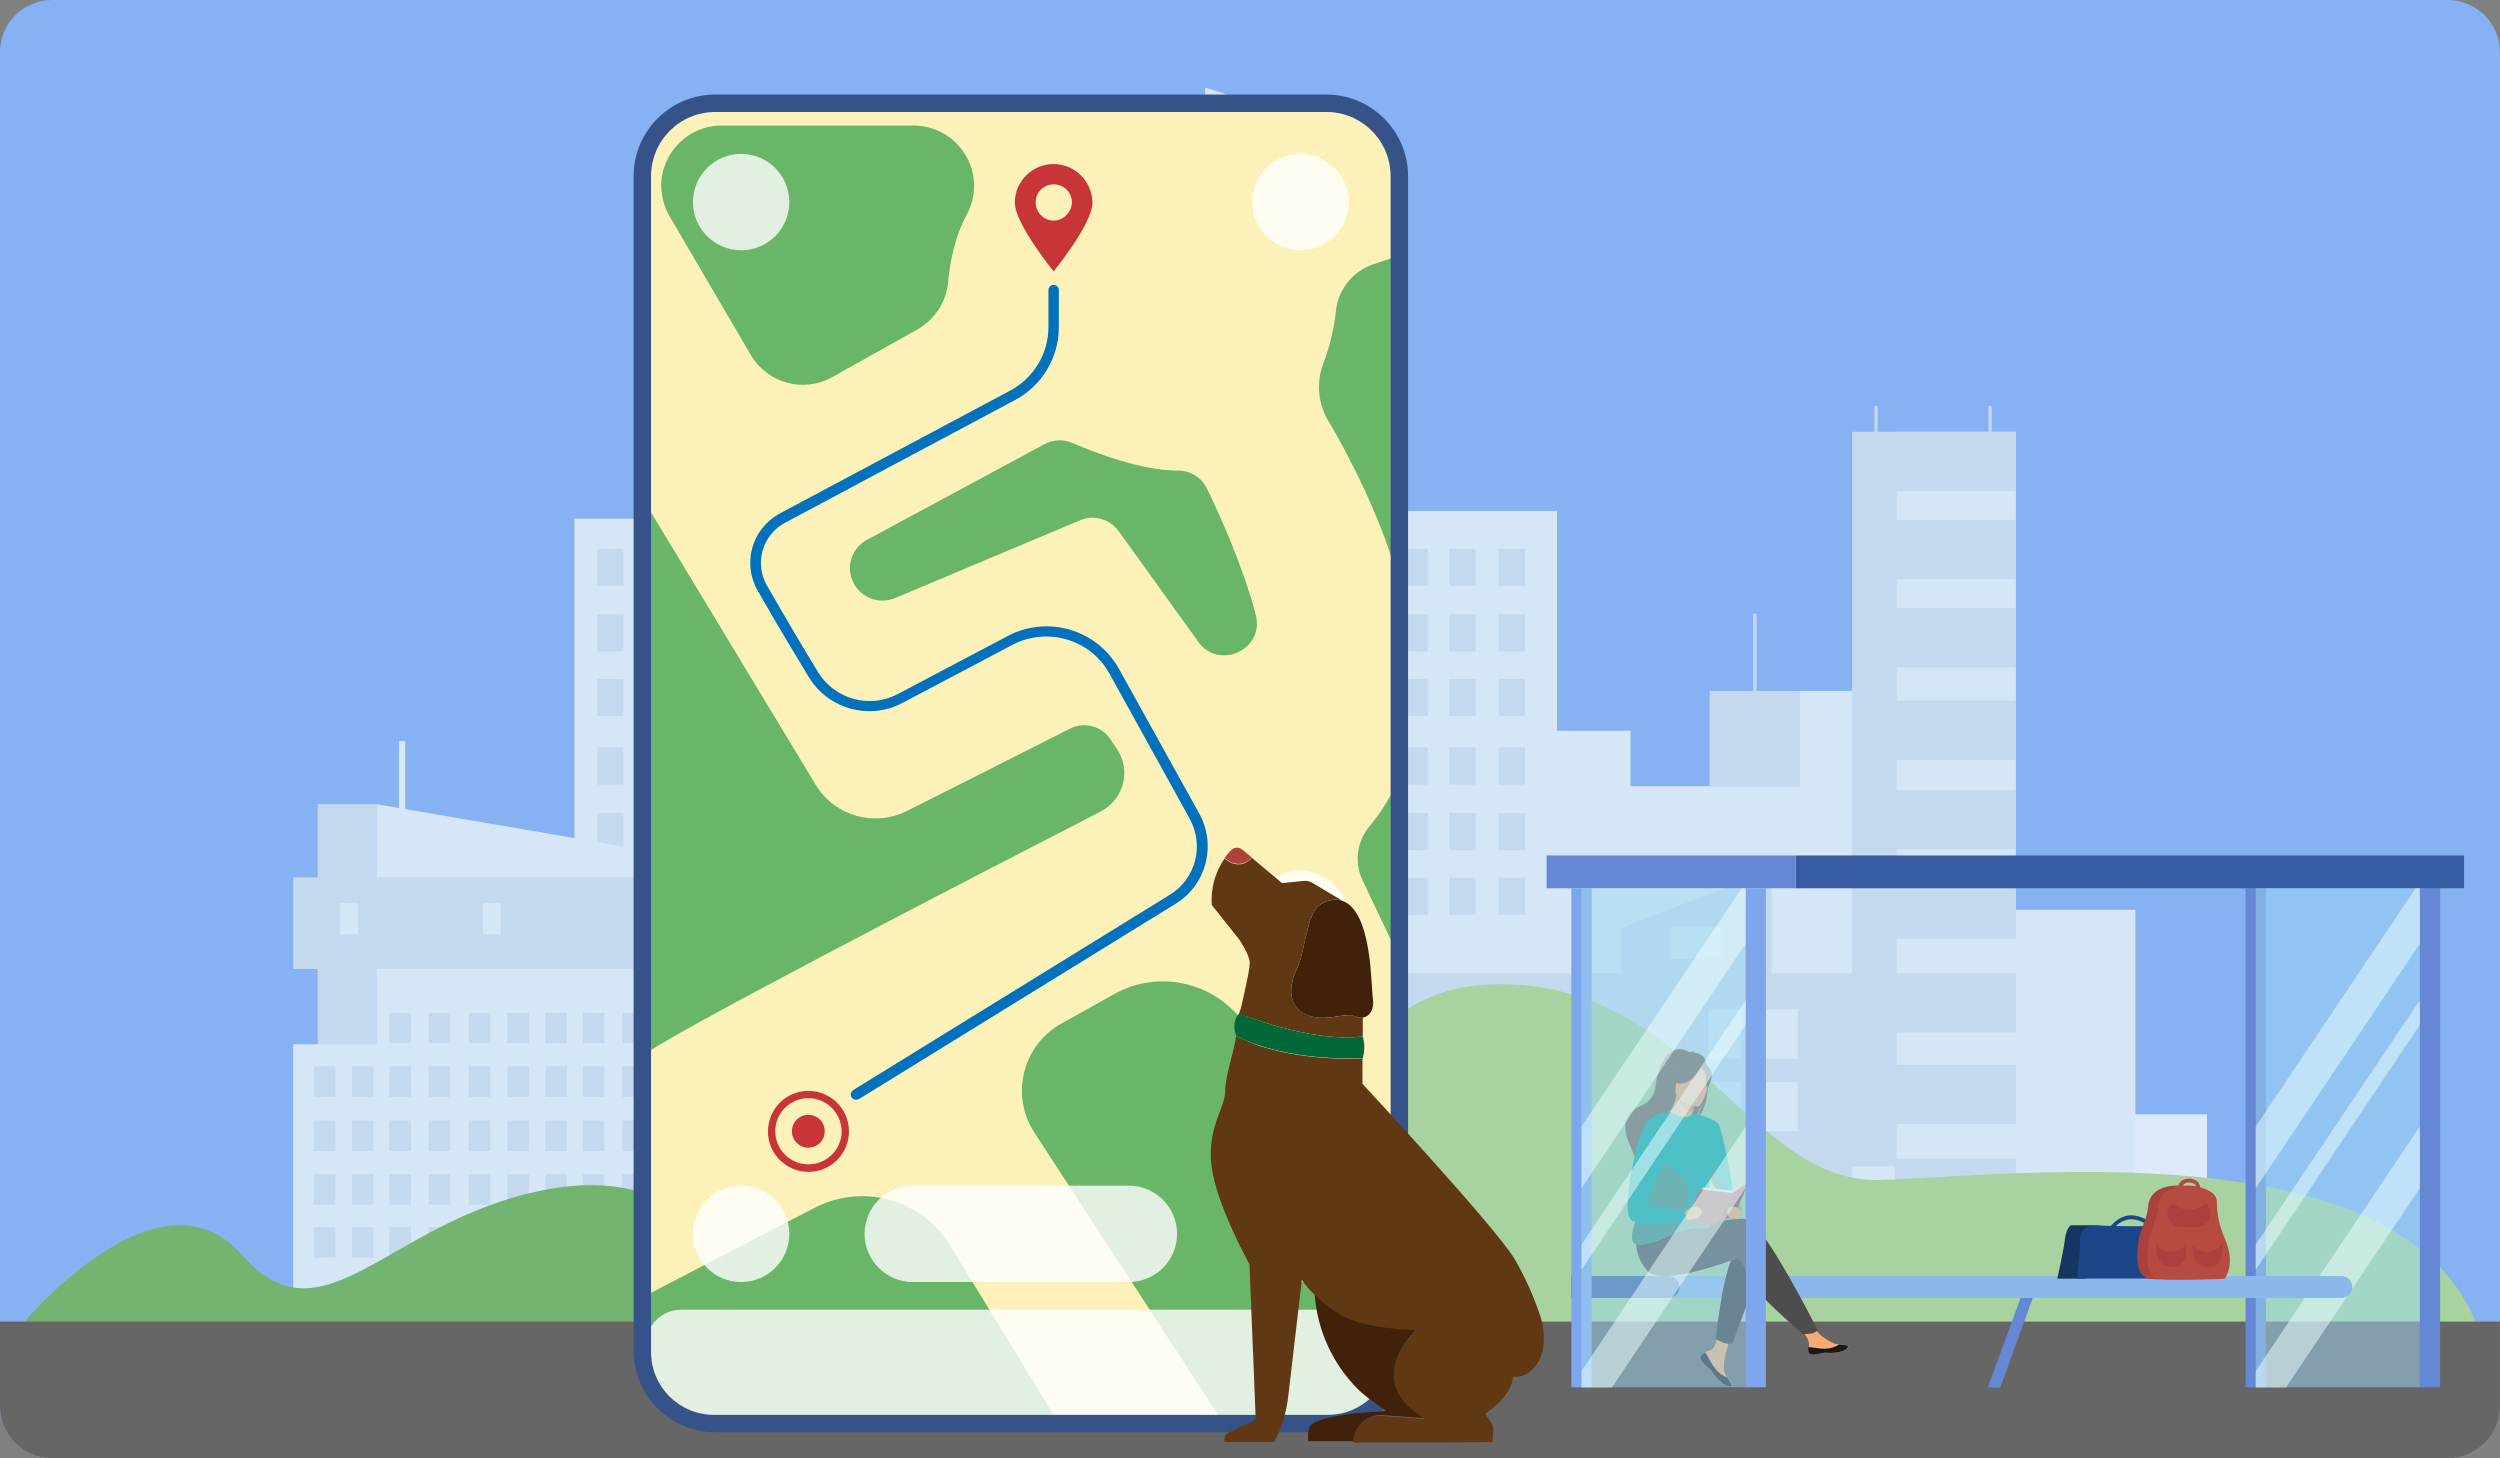
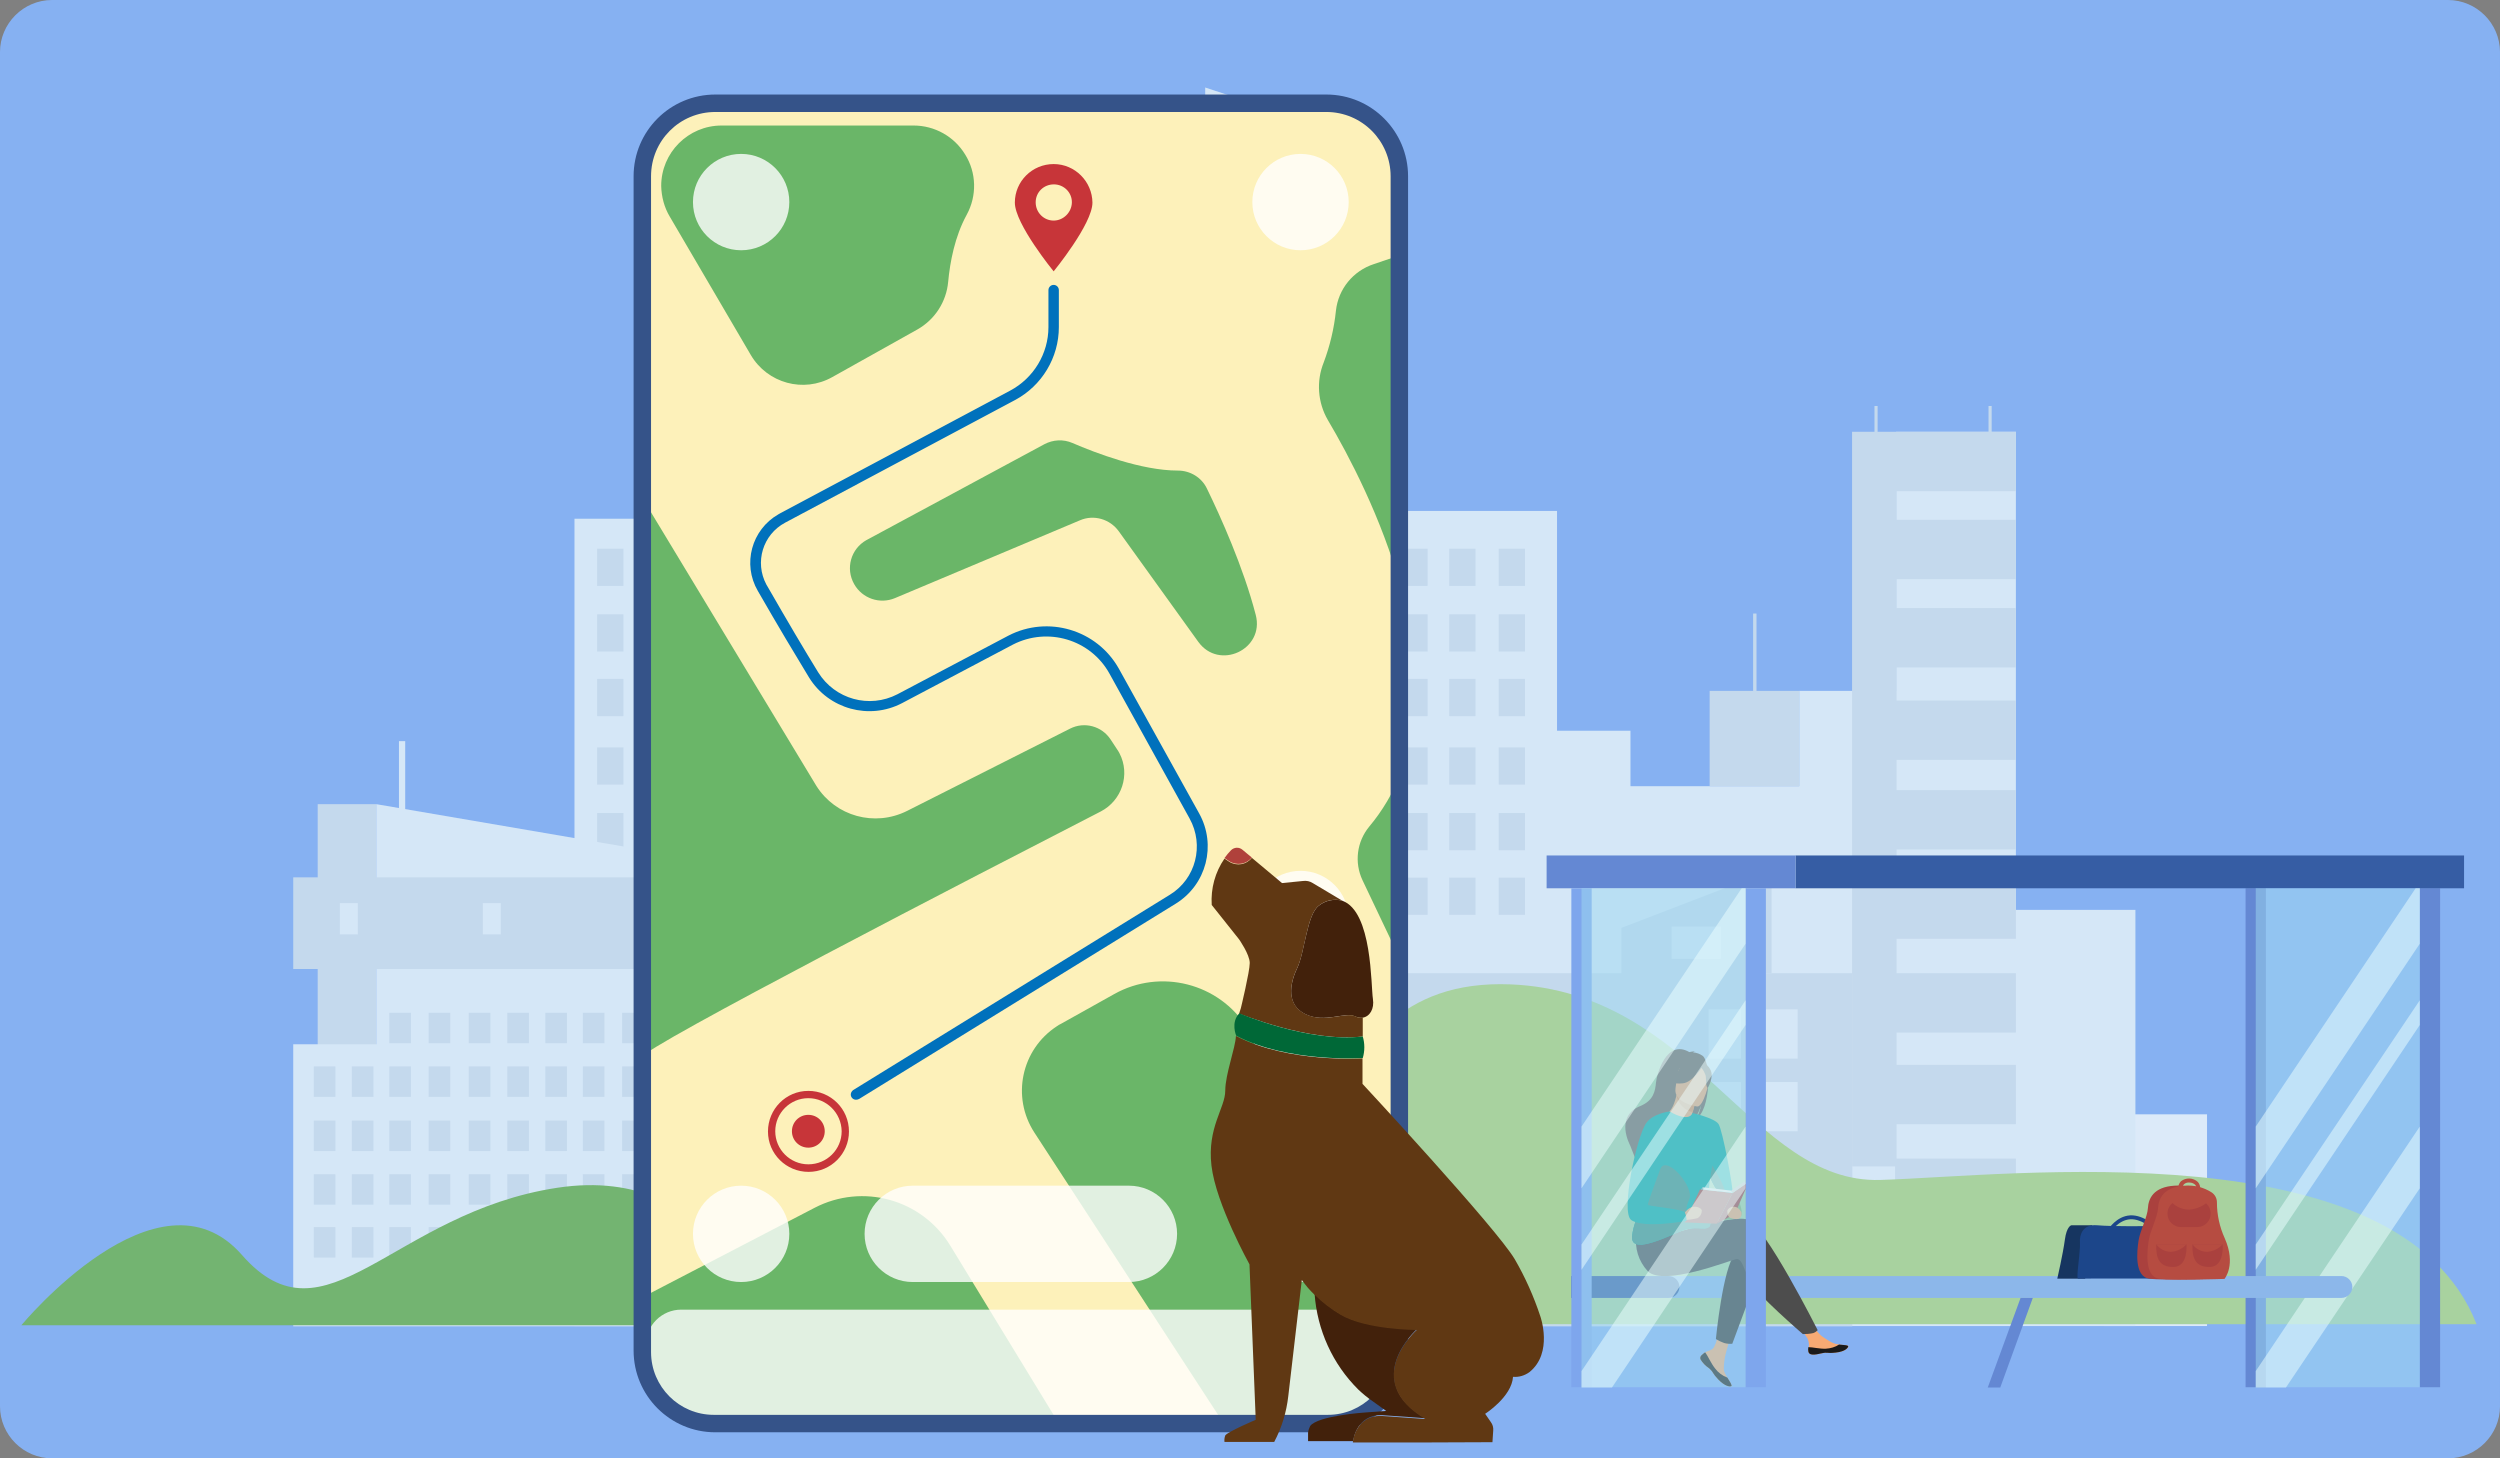
<svg xmlns="http://www.w3.org/2000/svg" xmlns:xlink="http://www.w3.org/1999/xlink" id="Layer_1" x="0px" y="0px" viewBox="0 0 960 560" style="enable-background:new 0 0 960 560;" xml:space="preserve">
  <rect x="0" y="0" width="960" height="560" fill="#808080" stroke="none" />
  <style type="text/css"> .st0{fill:#86B1F2;} .st1{fill:#DCEAF9;} .st2{fill:#D5E7F7;} .st3{fill:#C4D9ED;} .st4{fill:#ADC9E0;} .st5{fill:#73B471;} .st6{fill:#A8D29F;} .st7{clip-path:url(#SVGID_00000092443064407155849670000014811612105325477793_);} .st8{fill:#666666;} .st9{fill:#6488D3;} .st10{fill:#365DA4;} .st11{opacity:0.5;fill:#9ED9F0;enable-background:new ;} .st12{opacity:0.5;fill:#EEFFFF;enable-background:new ;} .st13{fill:#8CB7EA;} .st14{fill:#736357;} .st15{fill:#00A99D;} .st16{fill:#F7AA74;} .st17{fill:#1A1A1A;} .st18{fill:#333333;} .st19{fill:#4D4D4D;} .st20{fill:#E89258;} .st21{fill:#3C8F7C;} .st22{fill:#B64C41;} .st23{fill:#88B374;} .st24{fill:#AA413E;} .st25{fill:#CCBCB2;} .st26{fill:#EFE5DF;} .st27{fill:#7EA6ED;} .st28{fill:#163560;} .st29{fill:#1C468A;} .st30{fill:#FDF1BA;} .st31{fill:#6AB668;} .st32{fill:#C73539;} .st33{fill:#0071BC;} .st34{opacity:0.8;fill:#FFFFFF;enable-background:new ;} .st35{fill:#355389;} .st36{fill:#42210B;} .st37{fill:#603813;} .st38{fill:#006837;} .st39{fill:#B0413B;} </style>
  <g id="back">
    <path class="st0" d="M20,0h920c11,0,20,9,20,20v520c0,11-9,20-20,20H20c-11,0-20-9-20-20V20C0,9,9,0,20,0z" />
    <rect x="808" y="427.9" class="st1" width="39.5" height="81.3" />
    <polygon class="st2" points="220.6,509.2 220.6,199.2 266.7,199.2 266.7,163.6 277.5,163.6 277.5,102.5 335.4,102.5 335.4,163.6 389.5,163.6 389.5,79.8 449.1,57.2 449.1,128.7 462.8,128.7 462.8,33.6 522.4,53.3 522.4,196.2 597.9,196.2 597.9,280.6 626.1,280.6 626.1,301.9 690.9,301.9 690.9,265.3 728.1,265.3 728.1,165.8 774.1,165.8 774.1,349.4 820,349.4 820,509.2 " />
    <rect x="472.5" y="61.3" class="st3" width="40.3" height="14.7" />
    <rect x="472.5" y="89" class="st3" width="40.3" height="14.8" />
    <rect x="472.5" y="113.9" class="st3" width="40.3" height="14.8" />
    <rect x="727.7" y="233.5" class="st3" width="46.4" height="22.8" />
    <rect x="727.7" y="303.4" class="st3" width="46.4" height="22.8" />
    <rect x="727.7" y="337.7" class="st3" width="46.4" height="22.8" />
    <rect x="727.7" y="373.7" class="st3" width="46.4" height="22.8" />
    <rect x="727.7" y="408.9" class="st3" width="46.4" height="22.8" />
    <rect x="727.7" y="444.9" class="st3" width="46.4" height="22.8" />
    <rect x="398.1" y="113.9" class="st3" width="42.4" height="14.8" />
    <rect x="398.1" y="89.2" class="st3" width="42.4" height="14.8" />
    <rect x="398.1" y="138.1" class="st3" width="115.6" height="14.8" />
    <rect x="398.1" y="160.2" class="st3" width="115.6" height="14.8" />
    <rect x="398.1" y="182.2" class="st3" width="115.6" height="14.2" />
    <rect x="727.7" y="269" class="st3" width="46.4" height="22.8" />
    <rect x="575.5" y="210.7" class="st3" width="10.1" height="14.3" />
    <rect x="556.5" y="210.7" class="st3" width="10.1" height="14.3" />
    <rect x="538.1" y="210.7" class="st3" width="10.1" height="14.3" />
    <rect x="520.5" y="210.7" class="st3" width="10.1" height="14.3" />
    <rect x="502.6" y="210.7" class="st3" width="10.1" height="14.3" />
    <rect x="484.6" y="210.7" class="st3" width="10.1" height="14.3" />
    <rect x="465.6" y="210.7" class="st3" width="10.1" height="14.3" />
    <rect x="447.1" y="210.7" class="st3" width="10.1" height="14.3" />
    <rect x="429.6" y="210.7" class="st3" width="10.1" height="14.3" />
    <rect x="411.7" y="210.7" class="st3" width="10.1" height="14.3" />
    <rect x="393.1" y="210.7" class="st3" width="10.1" height="14.3" />
    <rect x="374.2" y="210.7" class="st3" width="10.1" height="14.3" />
    <rect x="355.7" y="210.7" class="st3" width="10.1" height="14.3" />
    <rect x="338.1" y="210.7" class="st3" width="10.1" height="14.3" />
    <rect x="320.2" y="210.7" class="st3" width="10.1" height="14.3" />
    <rect x="302.2" y="210.7" class="st3" width="10.1" height="14.3" />
    <rect x="283.2" y="210.7" class="st3" width="10.1" height="14.3" />
    <rect x="264.8" y="210.7" class="st3" width="10.1" height="14.3" />
    <rect x="247.2" y="210.7" class="st3" width="10.1" height="14.3" />
    <rect x="229.3" y="210.7" class="st3" width="10.1" height="14.3" />
    <rect x="575.5" y="235.9" class="st3" width="10.1" height="14.3" />
    <rect x="556.5" y="235.9" class="st3" width="10.1" height="14.3" />
    <rect x="538.1" y="235.9" class="st3" width="10.1" height="14.3" />
    <rect x="520.5" y="235.9" class="st3" width="10.1" height="14.3" />
    <rect x="502.6" y="235.9" class="st3" width="10.1" height="14.3" />
    <rect x="484.6" y="235.9" class="st3" width="10.1" height="14.3" />
    <rect x="465.6" y="235.9" class="st3" width="10.1" height="14.3" />
-     <rect x="447.1" y="235.9" class="st3" width="10.1" height="14.3" />
    <rect x="429.6" y="235.9" class="st3" width="10.1" height="14.3" />
    <rect x="411.7" y="235.9" class="st3" width="10.1" height="14.3" />
    <rect x="393.1" y="235.9" class="st3" width="10.1" height="14.3" />
    <rect x="374.2" y="235.9" class="st3" width="10.1" height="14.3" />
    <rect x="355.7" y="235.9" class="st3" width="10.1" height="14.3" />
    <rect x="338.1" y="235.9" class="st3" width="10.1" height="14.3" />
    <rect x="320.2" y="235.9" class="st3" width="10.1" height="14.3" />
    <rect x="302.2" y="235.9" class="st3" width="10.1" height="14.3" />
    <rect x="283.2" y="235.9" class="st3" width="10.1" height="14.3" />
    <rect x="264.8" y="235.9" class="st3" width="10.1" height="14.3" />
    <rect x="247.2" y="235.9" class="st3" width="10.1" height="14.3" />
    <rect x="229.3" y="235.9" class="st3" width="10.1" height="14.3" />
    <rect x="575.5" y="260.7" class="st3" width="10.1" height="14.3" />
    <rect x="556.5" y="260.7" class="st3" width="10.1" height="14.3" />
    <rect x="538.1" y="260.7" class="st3" width="10.1" height="14.3" />
    <rect x="520.5" y="260.7" class="st3" width="10.1" height="14.3" />
    <rect x="502.6" y="260.7" class="st3" width="10.1" height="14.3" />
    <rect x="484.6" y="260.7" class="st3" width="10.1" height="14.3" />
    <rect x="465.6" y="260.7" class="st3" width="10.1" height="14.3" />
    <rect x="447.1" y="260.7" class="st3" width="10.1" height="14.3" />
    <rect x="429.6" y="260.7" class="st3" width="10.1" height="14.3" />
    <rect x="411.7" y="260.7" class="st3" width="10.1" height="14.3" />
    <rect x="393.1" y="260.7" class="st3" width="10.1" height="14.3" />
    <rect x="374.2" y="260.7" class="st3" width="10.1" height="14.3" />
    <rect x="355.7" y="260.7" class="st3" width="10.1" height="14.3" />
    <rect x="338.1" y="260.7" class="st3" width="10.1" height="14.3" />
    <rect x="320.2" y="260.7" class="st3" width="10.1" height="14.3" />
    <rect x="302.2" y="260.7" class="st3" width="10.1" height="14.3" />
    <rect x="283.2" y="260.7" class="st3" width="10.1" height="14.3" />
    <rect x="264.8" y="260.7" class="st3" width="10.1" height="14.3" />
    <rect x="247.2" y="260.7" class="st3" width="10.1" height="14.3" />
    <rect x="229.3" y="260.7" class="st3" width="10.1" height="14.3" />
    <rect x="575.5" y="287" class="st3" width="10.1" height="14.3" />
    <rect x="556.5" y="287" class="st3" width="10.1" height="14.3" />
    <rect x="538.1" y="287" class="st3" width="10.1" height="14.3" />
    <rect x="520.5" y="287" class="st3" width="10.1" height="14.3" />
    <rect x="502.6" y="287" class="st3" width="10.1" height="14.3" />
    <rect x="484.6" y="287" class="st3" width="10.1" height="14.3" />
    <rect x="465.6" y="287" class="st3" width="10.1" height="14.3" />
    <rect x="447.1" y="287" class="st3" width="10.1" height="14.3" />
    <rect x="429.6" y="287" class="st3" width="10.1" height="14.3" />
    <rect x="411.7" y="287" class="st3" width="10.1" height="14.3" />
    <rect x="393.1" y="287" class="st3" width="10.1" height="14.3" />
    <rect x="374.2" y="287" class="st3" width="10.1" height="14.3" />
    <rect x="355.7" y="287" class="st3" width="10.1" height="14.3" />
    <rect x="338.1" y="287" class="st3" width="10.1" height="14.3" />
    <rect x="320.2" y="287" class="st3" width="10.1" height="14.3" />
    <rect x="302.2" y="287" class="st3" width="10.1" height="14.3" />
    <rect x="283.2" y="287" class="st3" width="10.1" height="14.3" />
    <rect x="264.8" y="287" class="st3" width="10.1" height="14.3" />
    <rect x="247.2" y="287" class="st3" width="10.1" height="14.3" />
    <rect x="229.3" y="287" class="st3" width="10.1" height="14.3" />
    <rect x="575.5" y="312.2" class="st3" width="10.1" height="14.3" />
    <rect x="556.5" y="312.2" class="st3" width="10.1" height="14.3" />
    <rect x="538.1" y="312.2" class="st3" width="10.1" height="14.3" />
    <rect x="520.5" y="312.2" class="st3" width="10.1" height="14.3" />
    <rect x="502.6" y="312.2" class="st3" width="10.1" height="14.3" />
    <rect x="484.6" y="312.2" class="st3" width="10.1" height="14.3" />
    <rect x="465.6" y="312.2" class="st3" width="10.1" height="14.3" />
    <rect x="447.1" y="312.2" class="st3" width="10.1" height="14.3" />
    <rect x="429.6" y="312.2" class="st3" width="10.1" height="14.3" />
    <rect x="411.7" y="312.2" class="st3" width="10.1" height="14.3" />
    <rect x="393.1" y="312.2" class="st3" width="10.1" height="14.3" />
    <rect x="374.2" y="312.2" class="st3" width="10.1" height="14.3" />
    <rect x="355.7" y="312.2" class="st3" width="10.1" height="14.3" />
    <rect x="338.1" y="312.2" class="st3" width="10.1" height="14.3" />
-     <rect x="320.2" y="312.2" class="st3" width="10.1" height="14.3" />
    <rect x="302.2" y="312.2" class="st3" width="10.1" height="14.3" />
    <rect x="283.2" y="312.2" class="st3" width="10.1" height="14.3" />
    <rect x="247.2" y="312.2" class="st3" width="10.1" height="14.3" />
    <rect x="264.8" y="312.2" class="st3" width="10.1" height="14.3" />
    <rect x="229.3" y="312.2" class="st3" width="10.1" height="14.3" />
    <rect x="575.5" y="337" class="st3" width="10.1" height="14.3" />
    <rect x="556.5" y="337" class="st3" width="10.1" height="14.3" />
    <rect x="538.1" y="337" class="st3" width="10.1" height="14.3" />
    <rect x="520.5" y="337" class="st3" width="10.1" height="14.3" />
    <rect x="502.6" y="337" class="st3" width="10.1" height="14.3" />
    <rect x="484.6" y="337" class="st3" width="10.1" height="14.3" />
    <rect x="465.6" y="337" class="st3" width="10.1" height="14.3" />
    <rect x="447.1" y="337" class="st3" width="10.1" height="14.3" />
    <rect x="429.6" y="337" class="st3" width="10.1" height="14.3" />
    <rect x="411.7" y="337" class="st3" width="10.1" height="14.3" />
    <rect x="393.1" y="337" class="st3" width="10.1" height="14.3" />
    <rect x="374.2" y="337" class="st3" width="10.1" height="14.3" />
    <rect x="355.7" y="337" class="st3" width="10.1" height="14.3" />
    <rect x="338.1" y="337" class="st3" width="10.1" height="14.3" />
    <rect x="320.2" y="337" class="st3" width="10.1" height="14.3" />
    <rect x="302.2" y="337" class="st3" width="10.1" height="14.3" />
    <rect x="283.2" y="337" class="st3" width="10.1" height="14.3" />
    <rect x="247.2" y="337" class="st3" width="10.1" height="14.3" />
    <rect x="229.3" y="337" class="st3" width="10.1" height="14.3" />
    <rect x="122" y="308.8" class="st3" width="22.5" height="152.3" />
    <rect x="144.5" y="401.4" class="st4" width="24.2" height="105.8" />
    <polygon class="st3" points="674.5,265.3 674.5,235.6 673.2,235.6 673.2,265.3 656.5,265.3 656.5,301.9 690.9,301.9 690.9,265.3 " />
    <polygon class="st3" points="774.1,188.6 774.1,165.8 764.8,165.8 764.8,155.9 763.6,155.9 763.6,165.8 728.3,165.8 727.7,165.8 721,165.8 721,155.9 719.8,155.9 719.8,165.8 711.2,165.8 711.2,447.9 728.3,447.9 728.3,222.4 774.1,222.4 774.1,199.6 728.3,199.6 728.3,188.6 " />
    <polygon class="st2" points="273.6,330.9 273.6,459.3 144.5,459.3 144.5,308.8 " />
    <rect x="112.6" y="401" class="st2" width="161" height="108.3" />
    <rect x="112.6" y="336.9" class="st3" width="161" height="35.2" />
    <rect x="254.4" y="430.3" class="st3" width="8.3" height="11.7" />
    <rect x="238.9" y="430.3" class="st3" width="8.3" height="11.7" />
    <rect x="223.8" y="430.3" class="st3" width="8.3" height="11.7" />
    <rect x="209.4" y="430.3" class="st3" width="8.3" height="11.7" />
    <rect x="194.8" y="430.3" class="st3" width="8.3" height="11.7" />
    <rect x="180" y="430.3" class="st3" width="8.3" height="11.7" />
    <rect x="164.6" y="430.3" class="st3" width="8.3" height="11.7" />
    <rect x="149.5" y="430.3" class="st3" width="8.3" height="11.7" />
    <rect x="135.1" y="430.3" class="st3" width="8.3" height="11.7" />
    <rect x="120.5" y="430.3" class="st3" width="8.3" height="11.7" />
    <rect x="254.4" y="450.9" class="st3" width="8.3" height="11.7" />
    <rect x="238.9" y="450.9" class="st3" width="8.3" height="11.7" />
    <rect x="223.8" y="450.9" class="st3" width="8.3" height="11.7" />
    <rect x="209.4" y="450.9" class="st3" width="8.3" height="11.7" />
    <rect x="194.8" y="450.9" class="st3" width="8.3" height="11.7" />
    <rect x="180" y="450.9" class="st3" width="8.3" height="11.7" />
    <rect x="164.6" y="450.9" class="st3" width="8.3" height="11.7" />
    <rect x="149.5" y="450.9" class="st3" width="8.3" height="11.7" />
    <rect x="135.1" y="450.9" class="st3" width="8.3" height="11.7" />
    <rect x="120.5" y="450.9" class="st3" width="8.3" height="11.7" />
    <rect x="254.4" y="388.9" class="st3" width="8.3" height="11.7" />
    <rect x="238.9" y="388.9" class="st3" width="8.3" height="11.7" />
    <rect x="223.8" y="388.9" class="st3" width="8.3" height="11.7" />
    <rect x="209.4" y="388.9" class="st3" width="8.3" height="11.7" />
    <rect x="194.8" y="388.9" class="st3" width="8.3" height="11.7" />
    <rect x="180" y="388.9" class="st3" width="8.3" height="11.7" />
    <rect x="164.6" y="388.9" class="st3" width="8.3" height="11.7" />
    <rect x="149.5" y="388.9" class="st3" width="8.3" height="11.7" />
    <rect x="254.4" y="409.5" class="st3" width="8.3" height="11.7" />
    <rect x="238.9" y="409.5" class="st3" width="8.3" height="11.7" />
    <rect x="223.8" y="409.5" class="st3" width="8.3" height="11.7" />
    <rect x="209.4" y="409.5" class="st3" width="8.3" height="11.7" />
    <rect x="194.8" y="409.5" class="st3" width="8.3" height="11.7" />
    <rect x="180" y="409.5" class="st3" width="8.3" height="11.7" />
    <rect x="164.6" y="409.5" class="st3" width="8.3" height="11.7" />
    <rect x="149.5" y="409.5" class="st3" width="8.3" height="11.7" />
    <rect x="135.1" y="409.5" class="st3" width="8.3" height="11.7" />
    <rect x="120.5" y="409.5" class="st3" width="8.3" height="11.7" />
    <rect x="254.4" y="471.2" class="st3" width="8.3" height="11.7" />
    <rect x="238.9" y="471.2" class="st3" width="8.3" height="11.7" />
    <rect x="223.8" y="471.2" class="st3" width="8.3" height="11.7" />
    <rect x="209.4" y="471.2" class="st3" width="8.3" height="11.7" />
    <rect x="194.8" y="471.2" class="st3" width="8.3" height="11.7" />
    <rect x="180" y="471.2" class="st3" width="8.3" height="11.7" />
    <rect x="164.6" y="471.2" class="st3" width="8.3" height="11.7" />
    <rect x="149.5" y="471.2" class="st3" width="8.3" height="11.7" />
    <rect x="135.1" y="471.2" class="st3" width="8.3" height="11.7" />
    <rect x="120.5" y="471.2" class="st3" width="8.3" height="11.7" />
    <rect x="153.2" y="284.6" class="st2" width="2.4" height="30.5" />
    <rect x="254.4" y="346.8" class="st2" width="6.9" height="12" />
    <rect x="185.4" y="346.8" class="st2" width="6.9" height="12" />
    <rect x="130.5" y="346.8" class="st2" width="6.9" height="12" />
    <rect x="470.7" y="373.7" class="st3" width="240.6" height="135.6" />
    <rect x="479.8" y="387.6" class="st2" width="12.4" height="18.9" />
    <rect x="501.6" y="387.6" class="st2" width="12.4" height="18.9" />
    <rect x="523.5" y="387.6" class="st2" width="12.4" height="18.9" />
    <rect x="545.3" y="387.6" class="st2" width="12.4" height="18.9" />
    <rect x="567.7" y="387.6" class="st2" width="12.4" height="18.9" />
    <rect x="589.5" y="387.6" class="st2" width="12.4" height="18.9" />
    <rect x="656.1" y="387.6" class="st2" width="12.4" height="18.9" />
    <rect x="677.9" y="387.6" class="st2" width="12.4" height="18.9" />
    <rect x="479.8" y="415.5" class="st2" width="12.4" height="18.9" />
    <rect x="501.6" y="415.5" class="st2" width="12.4" height="18.9" />
    <rect x="523.5" y="415.5" class="st2" width="12.4" height="18.9" />
    <rect x="545.3" y="415.5" class="st2" width="12.4" height="18.9" />
    <rect x="567.7" y="415.5" class="st2" width="12.4" height="18.9" />
    <rect x="589.5" y="415.5" class="st2" width="12.4" height="18.9" />
    <rect x="611.5" y="415.5" class="st2" width="12.4" height="18.9" />
    <rect x="633.2" y="415.5" class="st2" width="12.4" height="18.9" />
    <rect x="656.1" y="415.5" class="st2" width="12.4" height="18.9" />
    <rect x="677.9" y="415.5" class="st2" width="12.4" height="18.9" />
    <rect x="479.8" y="445.5" class="st2" width="12.4" height="18.9" />
    <rect x="501.6" y="445.5" class="st2" width="12.4" height="18.9" />
    <rect x="523.5" y="445.5" class="st2" width="12.4" height="18.9" />
    <rect x="545.3" y="445.5" class="st2" width="12.4" height="18.9" />
    <rect x="567.7" y="445.5" class="st2" width="12.4" height="18.9" />
    <rect x="589.5" y="445.5" class="st2" width="12.4" height="18.9" />
    <rect x="611.5" y="445.5" class="st2" width="12.4" height="18.9" />
    <rect x="633.2" y="445.5" class="st2" width="12.4" height="18.9" />
    <rect x="656.1" y="445.5" class="st2" width="12.4" height="18.9" />
    <rect x="677.9" y="445.5" class="st2" width="12.4" height="18.9" />
    <rect x="479.8" y="473.4" class="st2" width="12.4" height="18.9" />
    <rect x="501.6" y="473.4" class="st2" width="12.4" height="18.9" />
    <rect x="523.5" y="473.4" class="st2" width="12.4" height="18.9" />
    <rect x="545.3" y="473.4" class="st2" width="12.4" height="18.9" />
    <rect x="567.7" y="473.4" class="st2" width="12.4" height="18.9" />
    <rect x="589.5" y="473.4" class="st2" width="12.4" height="18.9" />
    <rect x="611.5" y="473.4" class="st2" width="12.4" height="18.9" />
    <rect x="633.2" y="473.4" class="st2" width="12.4" height="18.9" />
    <rect x="656.1" y="473.4" class="st2" width="12.4" height="18.9" />
    <polygon class="st3" points="622.6,379.9 671,379.9 671,337.7 622.6,356.3 " />
    <polygon class="st3" points="384.3,509.3 273.6,509.3 273.6,388.9 384.3,427.2 " />
    <rect x="276.5" y="431.2" class="st2" width="104.8" height="3.7" />
    <rect x="276.5" y="443.1" class="st2" width="104.8" height="3.7" />
    <rect x="276.5" y="455.1" class="st2" width="104.8" height="3.7" />
    <rect x="276.5" y="467.1" class="st2" width="104.8" height="3.7" />
    <rect x="276.5" y="479" class="st2" width="104.8" height="3.7" />
    <rect x="276.5" y="491" class="st2" width="104.8" height="3.7" />
    <rect x="671" y="337.7" class="st3" width="9.3" height="36" />
    <rect x="641.9" y="355.8" class="st2" width="18.9" height="12.4" />
    <rect x="283.5" y="108.2" class="st3" width="6.4" height="54.4" />
    <rect x="296.2" y="108.2" class="st3" width="6.4" height="54.4" />
    <rect x="308.8" y="108.2" class="st3" width="6.4" height="54.4" />
    <rect x="321.9" y="108.2" class="st3" width="6.4" height="54.4" />
    <path class="st5" d="M8.2,508.9h283.7c0,0-14.5-62.4-77.9-52.8s-89,62.5-121.1,25.8S8.2,508.9,8.2,508.9z" />
    <path class="st6" d="M508.7,426.4c13.3-23.2,28.5-50.1,71.3-48.4c70.8,2.8,92.7,76.5,141.9,75.1s199.5-20.2,229.1,55.4H433 c1.7-4.6-4.5-49,44.4-50.4C480.1,458,476.5,427.5,508.7,426.4z" />
    <g>
      <defs>
        <path id="SVGID_1_" d="M20,0h920c11,0,20,9,20,20v520c0,11-9,20-20,20H20c-11,0-20-9-20-20V20C0,9,9,0,20,0z" />
      </defs>
      <clipPath id="SVGID_00000151504804075507099310000005964758475552398253_">
        <use xlink:href="#SVGID_1_" style="overflow:visible;" />
      </clipPath>
      <g style="clip-path:url(#SVGID_00000151504804075507099310000005964758475552398253_);">
-         <rect y="507.5" class="st8" width="960" height="52.5" />
-       </g>
+         </g>
    </g>
    <rect x="862.3" y="341.1" class="st9" width="7.8" height="191.6" />
    <rect x="929.2" y="341.1" class="st9" width="7.8" height="191.6" />
    <rect x="689.5" y="328.5" class="st10" width="256.7" height="12.6" />
    <rect x="593.9" y="328.5" class="st9" width="95.6" height="12.6" />
    <rect x="866.2" y="341.1" class="st11" width="63" height="191.6" />
    <polygon class="st12" points="866.2,456.3 866.2,432.6 927.6,341.1 929.2,341.1 929.2,362.4 " />
    <polygon class="st12" points="866.2,532.8 866.2,526.5 929.2,432.6 929.2,456.3 877.8,532.8 " />
    <polygon class="st12" points="866.2,487.6 866.2,477.9 929.2,384.1 929.2,393.6 " />
    <path class="st13" d="M640.6,498.4h258.5c2.3,0,4.2-1.9,4.2-4.2l0,0c0-2.3-1.9-4.2-4.2-4.2H640.6V498.4z" />
    <polygon class="st9" points="768.1,532.8 763.3,532.8 775.9,498.4 780.6,498.4 " />
    <path class="st14" d="M651.1,429.9c1.1-1.7,1.8-3.7,2.2-5.7c-0.1,0.3-1.3,4.2-3.1,6.1c-6.9,3.1-21,14.8-21.1,17.5 c0,0-3.1-7.8-3.1-7.9s-6.2-11.1,3.9-15.2c5.1-2.1,5.7-5.8,6-9s4-16.8,12.8-11.7c0.7-0.2,1.5-0.3,2.3-0.2c-0.3,0-0.6,0.1-0.9,0.3 c1.4,0.1,2.7,0.6,3.8,1.4C656.9,408,657.2,425.9,651.1,429.9z" />
    <path class="st15" d="M649.9,427.4c0,0,1.9,7.7,2,10.4c0.3,2,0.8,3.9,1.5,5.7c1.8,5.6,4.9,13.2,6.6,14c0.9,0.4,1.8,0.9,2.6,1.1 c1.4,0.5,2.5,0.6,2.7-0.5c0.3-1.7-3.8-24.2-5.4-26.5S649.9,427.4,649.9,427.4z" />
    <path class="st16" d="M653.3,520.5c-0.4,0.4-0.5,1-0.3,1.5l0,0c0.7,1.3,1.8,2.4,3,3.2l0.5,0.4l0.1,0.1l0.1,0.1 c1.3,1.2,0.8,1.5,3.1,3.9c2.7,2.8,4.5,2.8,5,2.6s-0.5-1.7-1.5-3.3c0-0.1-0.1-0.2-0.1-0.2s-0.3-0.4-0.4-0.7c-1.2-2-0.9-2.9-0.6-5.9 c0.2-2.4,3.7-13.4,3.7-13.4l-5.1-0.9c0,0-1.5,8.8-3.2,10.1c-0.9,0.7-1.9,0.7-2.8,1.3l-0.2,0.1C654.2,519.7,653.7,520.1,653.3,520.5 z" />
    <path class="st17" d="M653.3,520.5c-0.4,0.4-0.5,1-0.3,1.5l0,0c0.8,1.3,1.8,2.4,3,3.2c0.2,0.1,0.3,0.3,0.5,0.4l0.1,0.1l0.1,0.1 c1.3,1.2,0.8,1.5,3.1,3.9c2.7,2.8,4.5,2.8,5,2.6s-0.5-1.7-1.5-3.3c-1.9-0.7-3.5-1.9-4.7-3.5c-1.6-2-2.7-4.7-3.8-6.2l-0.2,0.1 C654.2,519.7,653.7,520.1,653.3,520.5z" />
    <path class="st16" d="M694.4,519c0.3,1.6,2.5,1.3,5.1,0.7s1.9,0.1,5.5-0.3s4.6-1.7,4.8-2.3s-1.7-0.6-3.5-0.8l-0.7-0.1 c-2.1-0.3-3.7-1.6-5.6-2.8s-4.6-5.4-4.6-5.4l-4.9,0.4c0,0,2.6,3.9,3.6,5.6c0.5,1,0.6,2.2,0.5,3.3 C694.3,517.9,694.3,518.4,694.4,519z" />
    <path class="st17" d="M699.4,519.7c2.5-0.6,1.9,0.1,5.5-0.3s4.6-1.7,4.8-2.3s-1.7-0.6-3.5-0.8l0,0c-1.5,1-3.3,1.5-5.1,1.6 c-2.4,0.1-5-0.6-6.7-0.6c-0.1,0.6-0.1,1.1,0,1.7C694.7,520.6,696.9,520.3,699.4,519.7z" />
    <path class="st18" d="M675.7,487.7l-10.5,28.3c-1.1,0.1-2.1,0-3.2-0.3c-1.1-0.4-2.1-0.9-3.1-1.5c0,0,2.6-27.2,7.4-32.9 S675.7,487.7,675.7,487.7z" />
    <path class="st19" d="M634,476.3c0,0,30.3-10.2,37-8s27,42.5,27,42.5c-0.5,0.5-1.1,0.9-1.7,1.1c-1.3,0.3-2.7,0.4-4,0.4 c0,0-18.2-15.7-20.4-20.3s-3-8.9-5.2-8.5s-28.1,10.7-34,4.6c-3.5-3.8-5.1-8.9-4.3-14L634,476.3z" />
    <path class="st16" d="M644,431c2.2,1.1,5.6,0.3,5.5,0.2c-0.4-0.3-0.1-1.9,0.3-3.6c0-0.1,0-0.2,0.1-0.3c0.5-1.9,1-3.8,1-3.8 l-6.7-2.9l-0.4-0.2c0,0.1-0.1,0.3-0.1,0.5c-1.2,4.9-2.6,5.8-3.2,6.5C639.8,428.3,642,430,644,431z" />
    <path class="st20" d="M643.8,420.9c0.8,3.1,3.1,5.5,6.2,6.2c0.5-1.9,1-3.6,1-3.6l-6.7-2.9l-0.4-0.2 C643.9,420.6,643.9,420.8,643.8,420.9z" />
    <path class="st14" d="M643.4,419.4c-0.9-2-1.4-4.2-1.6-6.3c0-2,2.1-9.1,9.2-6.9c1.4,0.4,2.8,1.2,3.9,2.2c1.4,1.3,3.3,4-0.2,9.9 l-1,2L643.4,419.4z" />
    <path class="st21" d="M653.4,443.5c1.8,5.6,4.9,13.2,6.6,14c0.9,0.4,1.8,0.9,2.6,1.1c-0.2-4.5-8.8-16.7-8.8-16.7L653.4,443.5z" />
    <path class="st16" d="M651.7,424.9c0,0-9.2-1.3-8.3-7s0.3-9.7,6.2-9.1s6.7,3,6.8,4.9S654.1,425.1,651.7,424.9z" />
    <path class="st14" d="M653.8,409.3c0,0-3.6,6.3-7.6,6.7s-5.5-0.9-5.5-0.9c2.2-1.4,3.8-3.4,4.6-5.9 C645.3,409.2,652.4,405.8,653.8,409.3z" />
    <path class="st14" d="M653.1,409.8c0.9,0.9,1.5,2.1,1.9,3.3c0.2,1.5,0,4.5,0.8,4.6c0,0,2.6-4.2,0.9-7.1 C654.9,407.4,653.1,409.8,653.1,409.8z" />
    <path class="st15" d="M626.7,474.9v0.4c0,0.4,0.1,0.8,0.2,1.1c0.4,1.2,1.7,1.6,3.4,1.6l0.7-0.1c3.9-0.5,9.7-3.1,13.9-4.9 c6.4-2.8,9.3-0.2,11.3-1.9c0.2-0.2,0.4-0.5,0.5-0.7c0-0.1,0-0.1,0-0.2c0.4-2.3-2.3-7.4,0.9-22.9c1.3-6.2-7.7-19.9-7.7-19.9 s-0.9,3.9-8.8-0.6c0,0-2.1,4.6-5.1,10.2c-3.2,6.1-6.3,13.6-5.4,17.4c1,4.2-0.9,9.6-2.4,14.2C627.4,470.6,626.9,472.7,626.7,474.9z" />
    <path class="st21" d="M626.7,474.9v0.4c0,0.4,0.1,0.8,0.2,1.1c0.4,1.2,1.7,1.6,3.4,1.6l0.7-0.1c3.9-0.5,9.7-3.1,13.9-4.9 c6.4-2.8,9.2-0.2,11.4-1.8c0.6-0.4,0.5-1.5,0.5-1.8c-3.5-1.9-12.2-0.4-8.1-8.9c2-4.4-8.2-16.7-11-12c-4.2,6.2-7.5,2-6.3,5.9 c1.3,4.2-1.1,9.5-3.1,14.1C627.5,470.6,626.9,472.7,626.7,474.9z" />
    <polygon class="st22" points="665.3,458.1 659.2,469.9 647,469.4 652.8,456.7 " />
    <path class="st23" d="M667.7,461.1c0,0,1.6,3.9,1,5.6s-6.7,1.7-6.7,1.7L667.7,461.1z" />
    <polygon class="st24" points="671.6,453.7 665.3,458.1 659.2,469.9 666.2,466.1 " />
    <polygon class="st25" points="670.6,454.5 669.8,453.7 664.8,457.2 665.3,458.1 " />
    <polygon class="st26" points="665.3,458.1 664.8,457.2 653.8,455.9 653.8,456.8 " />
    <polygon class="st25" points="653.8,455.9 653.2,456.8 653.8,456.8 " />
    <path class="st16" d="M647,465.6c0,0,1.4-2,3.3-2.2s3.1,0.8,3.2,1.4c0,1.2-0.6,2.4-1.7,3c-1.8,0.4-3.6,0.7-5.5,0.7L647,465.6z" />
    <path class="st16" d="M668.7,465.5c0,0-1-2-2.6-2.1c-1.1-0.2-2.3,0.4-2.8,1.4c-0.1,0.6,0.1,2.5,1.2,2.9 C669.6,469.4,668.7,465.5,668.7,465.5z" />
    <path class="st15" d="M641.2,426.8c0,0-6.4,0.7-9,4.4c-3.7,5.1-10,34.3-5.8,37.3c4.9,3.4,21.2,0.3,21.2,0.3 c0.1-1.1-0.2-2.2-0.6-3.2c-0.8-1.3-13.7-2.4-14.2-2.9s7.3-19.8,7.3-21.5S641.2,426.8,641.2,426.8z" />
    <path class="st10" d="M603.4,498.4h37.3c2.3,0,4.2-1.9,4.2-4.2c0,0,0,0,0,0l0,0c0-2.3-1.9-4.2-4.2-4.2h-37.3V498.4z" />
    <rect x="603.4" y="341.1" class="st27" width="7.8" height="191.6" />
    <rect x="670.3" y="341.1" class="st27" width="7.8" height="191.6" />
    <rect x="607.3" y="341.1" class="st11" width="63" height="191.6" />
    <polygon class="st12" points="607.3,456.3 607.3,432.6 668.8,341.1 670.3,341.1 670.3,362.4 " />
    <polygon class="st12" points="607.3,532.8 607.3,526.5 670.3,432.6 670.3,456.3 619,532.8 " />
    <polygon class="st12" points="607.3,487.6 607.3,477.9 670.3,384.1 670.3,393.6 " />
    <path class="st28" d="M803.4,470.5h-8c0,0-1.8,0.3-2.5,5.6s-2.9,14.9-2.9,14.9h10.7L803.4,470.5z" />
    <path class="st29" d="M798,491c0.9-0.1,43.3,0,43.3,0s1.7-0.2,0.2-7.5c-0.1-0.4-0.1-0.8-0.2-1.2c-0.1-2,0.2-4.4,0.1-6.2 c0,0,0.5-6.1-7.6-5.6s-22.9,0.5-28.5,0s-6.8,3.8-6.6,6.5c0,0.6,0,1.3,0,1.9C798.5,483.1,797.2,491.1,798,491z" />
    <path class="st29" d="M810.6,473c0,0,2.8-4.5,7.4-4.8s9.3,4.3,9.4,4.3l1-1c-0.2-0.2-5.1-5.1-10.4-4.8s-8.4,5.3-8.5,5.5L810.6,473z" />
    <path class="st24" d="M847.4,461.7c0-1.5-0.7-2.9-2-3.8c-3.1-2-6.7-2.9-10.4-2.6c-8.2,0.5-10,5.1-10.2,8.6s-3,8.6-3.6,12.5 s-1.7,13.8,4.1,14.6s25.2,0,25.2,0s4.5-5.3,0-15.5C848.4,471.1,847.4,466.4,847.4,461.7z" />
    <path class="st22" d="M851.3,461.7c0-1.5-0.7-2.9-2-3.8c-3.1-2-6.8-2.9-10.4-2.6c-8.2,0.5-10,5.1-10.2,8.6s-3,8.6-3.6,12.5 s-1.7,13.8,4,14.6s25.1,0.1,25.1,0.1s4.6-5.4,0.1-15.6C852.3,471.1,851.3,466.4,851.3,461.7z" />
    <path class="st24" d="M828,477.8h11.6c0,0,0.8,8.5-4.8,8.7S827.8,483.2,828,477.8z" />
    <path class="st22" d="M828,477.8c1.3,1.8,3.4,2.9,5.6,2.9c2.3-0.1,4.5-1.2,6-2.9H828z" />
    <path class="st24" d="M841.9,477.8h11.6c0,0,0.8,8.5-4.8,8.7S841.7,483.2,841.9,477.8z" />
    <path class="st22" d="M841.9,477.8c1.3,1.8,3.4,2.9,5.6,2.9c2.3-0.1,4.5-1.2,6-2.9H841.9z" />
    <path class="st24" d="M837.5,460.8h6.2c2.9,0,5.2,2.3,5.2,5.2l0,0c0,2.9-2.3,5.2-5.2,5.2h-6.2c-2.9,0-5.2-2.3-5.2-5.2l0,0 C832.3,463.2,834.6,460.8,837.5,460.8z" />
    <path class="st22" d="M832.8,460.4c1.8,2.5,4.7,4.1,7.8,4.1c3.2-0.2,6.2-1.7,8.3-4.1H832.8z" />
    <path class="st22" d="M844.9,456.5l-1.5-0.1c0-0.5-0.1-1.1-0.5-1.5c-0.6-0.5-1.3-0.8-2.1-0.8c-0.7-0.1-1.5,0.1-2.1,0.6 c-0.4,0.4-0.6,1-0.7,1.6h-1.6c0-1,0.4-2,1.1-2.7c1.9-1.5,4.7-1.4,6.5,0.3C844.6,454.6,844.9,455.5,844.9,456.5z" />
    <path class="st30" d="M270.9,39.1h242.8c13.3,0,24,10.7,24,24v459c0,13.3-10.7,24-24,24H270.9c-13.3,0-24-10.7-24-24v-459 C246.9,49.8,257.6,39.1,270.9,39.1z" />
    <path class="st31" d="M406.4,546.3l-41.5-68c-10.9-17.8-33.6-24.1-52.1-14.5l-66.2,34.4v23.7c0,14,11.4,25.3,25.4,25.3 c0,0,0.1,0,0.1,0L406.4,546.3z" />
    <path class="st31" d="M246.6,405.9c-0.4-3.3,129.6-70.4,176.1-94.3c8.1-4.2,11.4-14.2,7.2-22.3c-0.3-0.5-0.5-1-0.9-1.5l-2.5-3.8 c-3.4-5.2-10.1-7-15.6-4.2l-62.6,31.6c-12.4,6.2-27.4,2.1-34.8-9.6l-67.4-111.5L246.6,405.9z" />
    <path class="st31" d="M257.2,83.2l31.1,53.1c6.4,10.9,20.3,14.7,31.3,8.5l32.7-18.3c6.7-3.8,11.1-10.6,11.8-18.3 c0.7-7.5,2.5-17.3,7.1-25.7c4-7.3,3.8-16.2-0.6-23.2l0,0c-4.2-6.9-11.7-11.1-19.8-11.1h-73.7c-12.8,0-23.2,10.4-23.2,23.2 C254,75.6,255.1,79.7,257.2,83.2z" />
    <path class="st31" d="M537.9,97.9v127.7c-7.3-26.7-20-50.8-28-64.3c-3.9-6.7-4.5-14.9-1.6-22.1c2.4-6.4,4-13.1,4.7-19.9 c0.9-8.3,6.6-15.3,14.6-17.9L537.9,97.9z" />
    <path class="st31" d="M525.8,317.4c5.1-6.1,9.2-13,12-20.4v71.7L523.2,338C520,331.2,521,323.2,525.8,317.4z" />
    <path class="st31" d="M537.9,488.8v32.8c0,13.6-11,24.7-24.7,24.7h-43.5l-72.5-111.4c-8.9-13.7-5-31.9,8.6-40.8 c0.5-0.4,1.1-0.7,1.7-1l20.4-11.4c17.7-9.9,40.2-4.2,51,13L537.9,488.8z" />
    <path class="st31" d="M332.9,207.3l68.1-36.7c3.4-1.8,7.3-2,10.8-0.5c8.8,3.8,26.5,10.6,40.5,10.6c4.8,0,9.2,2.7,11.2,7 c5.1,10.5,13.9,29.9,18.7,48.4c3.5,13.3-14.1,21.5-22.1,10.3L429.6,204c-3.4-4.7-9.6-6.5-14.9-4.2l-71.1,29.9 c-5.8,2.4-12.5,0.1-15.6-5.4l0,0c-3.4-6-1.3-13.5,4.7-16.9C332.8,207.4,332.8,207.4,332.9,207.3z" />
    <path class="st32" d="M404.6,63c-8.2,0-14.9,6.6-14.9,14.8c0,0,0,0,0,0c0,8.2,14.9,26.4,14.9,26.4s14.9-18.2,14.9-26.4 C419.4,69.7,412.8,63,404.6,63z M404.6,84.7c-3.8,0-6.9-3.1-6.9-7s3.1-6.9,7-6.9c3.8,0,7,3.1,6.9,7c0,0,0,0,0,0 C411.5,81.5,408.4,84.7,404.6,84.7C404.6,84.7,404.6,84.7,404.6,84.7L404.6,84.7z" />
    <path class="st32" d="M316.7,434.4c0,3.5-2.8,6.3-6.3,6.3c-3.5,0-6.3-2.8-6.3-6.3c0-3.5,2.8-6.3,6.3-6.3c0,0,0,0,0,0 C313.9,428.1,316.7,430.9,316.7,434.4C316.7,434.4,316.7,434.4,316.7,434.4z" />
    <path class="st32" d="M310.4,418.9c-8.6,0-15.5,7-15.5,15.6c0,8.6,7,15.5,15.6,15.5c8.6,0,15.5-7,15.5-15.5 C326,425.8,319,418.9,310.4,418.9C310.5,418.9,310.4,418.9,310.4,418.9z M310.4,447.1c-7,0-12.7-5.7-12.7-12.7 c0-7,5.7-12.7,12.7-12.7c7,0,12.7,5.7,12.8,12.7c0,0,0,0,0,0C323.2,441.4,317.5,447.1,310.4,447.1L310.4,447.1z" />
    <path class="st33" d="M328.7,422.3c-1.1,0-2-0.9-2-2c0-0.7,0.4-1.3,0.9-1.7l121.6-75c10-6.1,13.3-19,7.6-29.3L426,258.6 c-7.3-13.1-23.7-17.9-37-11.1L346.4,270c-12.6,6.6-28.2,2.3-35.7-9.8c-5.3-8.7-12-19.9-19.7-33.3c-6-10.3-2.4-23.5,7.9-29.4 c0.2-0.1,0.4-0.2,0.7-0.4l88.3-47.1c9-4.8,14.7-14.2,14.7-24.4v-14.2c0-1.1,0.9-2,2-2l0,0c1.1,0,2,0.9,2,2v14.2 c0,11.7-6.5,22.5-16.8,28l-88.3,47.1c-8.6,4.6-11.8,15.2-7.2,23.8c0.1,0.2,0.2,0.3,0.3,0.5c7.7,13.4,14.3,24.6,19.6,33.2 c6.4,10.3,19.6,14,30.4,8.4l42.6-22.5c15.2-7.9,34-2.3,42.4,12.6l30.9,55.7c6.7,12.1,2.8,27.3-9,34.6l-121.6,75 C329.5,422.2,329.1,422.3,328.7,422.3z" />
    <circle class="st34" cx="284.6" cy="77.6" r="18.5" />
    <circle class="st34" cx="499.4" cy="77.6" r="18.5" />
    <circle class="st34" cx="284.6" cy="473.8" r="18.5" />
    <circle class="st34" cx="499.4" cy="473.8" r="18.5" />
    <path class="st34" d="M261.6,502.9h260.7c7.5,0,13.6,6.1,13.7,13.6c0,0,0,0,0,0l0,0c0,16.2-13.1,29.4-29.4,29.4H277.4 c-16.2,0-29.4-13.2-29.4-29.4l0,0C248,509,254.1,502.9,261.6,502.9L261.6,502.9L261.6,502.9z" />
    <path class="st34" d="M350.5,455.3h83c10.2,0,18.5,8.3,18.5,18.5l0,0c0,10.2-8.3,18.5-18.5,18.5h-83c-10.2,0-18.5-8.3-18.5-18.5 l0,0C332,463.6,340.3,455.3,350.5,455.3z" />
    <path class="st34" d="M517.9,352.9v43c0,10.2-8.3,18.5-18.5,18.5l0,0c-10.2,0-18.5-8.3-18.5-18.5v-43c0-10.2,8.3-18.5,18.5-18.5 l0,0C509.6,334.4,517.9,342.7,517.9,352.9z" />
    <path class="st35" d="M509.3,550H274.7c-17.4,0-31.4-14.1-31.4-31.4l0,0V67.7c0-17.4,14.1-31.4,31.4-31.4h234.6 c17.4,0,31.4,14.1,31.4,31.4v450.9C540.7,535.9,526.7,550,509.3,550C509.3,550,509.3,550,509.3,550z M274.7,43 C261,43,250,54,250,67.7v451.5c0,13.3,10.8,24.1,24.1,24.1h235.8c13.3,0,24.1-10.8,24.1-24.1V67.7c0-13.6-11-24.7-24.7-24.7H274.7z " />
    <path class="st36" d="M519.6,553.6c0.1-1.4,1.7-10.3,10.8-10.2l17,1.2c-25.2-14.8-3.3-34.2-3.3-34.2s-19.3,0-29.2-5.8 c-3.7-2.1-7.1-4.8-10.1-7.8c1,13.9,6.9,27,16.8,36.8c1.7,1.6,3.5,3.1,5.4,4.4l5.3,3.8l-8.1,0.6c0,0-18.2,1.2-21.1,5.2 c-0.4,0.8-0.7,1.7-0.8,2.5v3.3h46.1l0,0H536L519.6,553.6z" />
    <path class="st37" d="M523.3,398v-7.2c-1,0.1-1.9,0-2.8-0.5c-4-1.9-11.5,2.7-19-0.8s-6.4-11.5-3.4-17.7s3.7-20.5,8.3-24 c2.6-2.1,5.9-2.8,9.1-1.9l-11.4-6.8c-1.1-0.7-2.4-1-3.8-0.8l-8,0.8l-11.6-9.7c-2.1,2.7-5.8,3.3-8.7,1.5l-1.8-1.2 c-3.6,5.2-5.3,11.5-4.9,17.8l10.5,13.2c0,0,4.1,5.8,4.1,9.1s-3.4,17.3-3.4,17.3s-0.3,0.9-0.7,2.2l0,0 C475.9,389,502.6,400.5,523.3,398z" />
    <path class="st37" d="M591.5,505.5c-2.5-7.6-5.8-15-9.8-21.9c-6.9-11.8-58.5-67.4-58.5-67.4v-9.8c0,0-28.5,1.9-48.6-8.6l0,0 c-0.2,4.7-4.1,14.7-4.1,21c0,6.7-7,14.1-5.3,28.8s14.6,37.9,14.6,37.9l2.4,59.7c0,0-10.8,4.6-11.7,6c-0.3,0.8-0.4,1.7-0.3,2.5h19.1 c2.9-5.5,4.7-11.4,5.4-17.6l5.2-44.6c1.4,2,3,3.9,4.8,5.6c3,3,6.4,5.6,10.1,7.8c9.9,5.8,29.2,5.8,29.2,5.8s-21.8,19.4,3.3,34.2 l-17-1.2c-9.2-0.1-10.8,8.8-10.8,10.2H536h12.3l24.8-0.1l0.3-4.5c0.1-1.1-0.2-2.3-0.9-3.2l-2.2-3.2c0,0,10.2-6.5,10.7-14.2 c2.3,0.2,4.5-0.5,6.3-1.8C596.5,519.5,591.5,505.5,591.5,505.5z" />
    <path class="st36" d="M527.2,383.6c-0.8-5.1-0.2-33.5-11.7-37.7c-3.2-0.9-6.6-0.1-9.1,1.9c-4.6,3.5-5.3,17.7-8.3,24 s-4.1,14.2,3.3,17.7s15-1.1,19,0.8c0.9,0.4,1.8,0.6,2.8,0.5C526,390.4,527.8,387.4,527.2,383.6z" />
    <path class="st38" d="M523.3,398L523.3,398c-20.7,2.5-47.4-8.9-47.4-8.9l0,0c-3.4,3.5-1.2,8.6-1.2,8.6l0,0 c20,10.5,48.6,8.6,48.6,8.6l0,0C524.1,403.6,524.1,400.7,523.3,398z" />
    <path class="st39" d="M480.7,329.3l-3.6-3c-1.3-1.1-3.2-1-4.4,0.2c-0.9,0.9-1.7,1.9-2.5,3l1.8,1.2 C474.9,332.5,478.6,331.9,480.7,329.3z" />
  </g>
</svg>